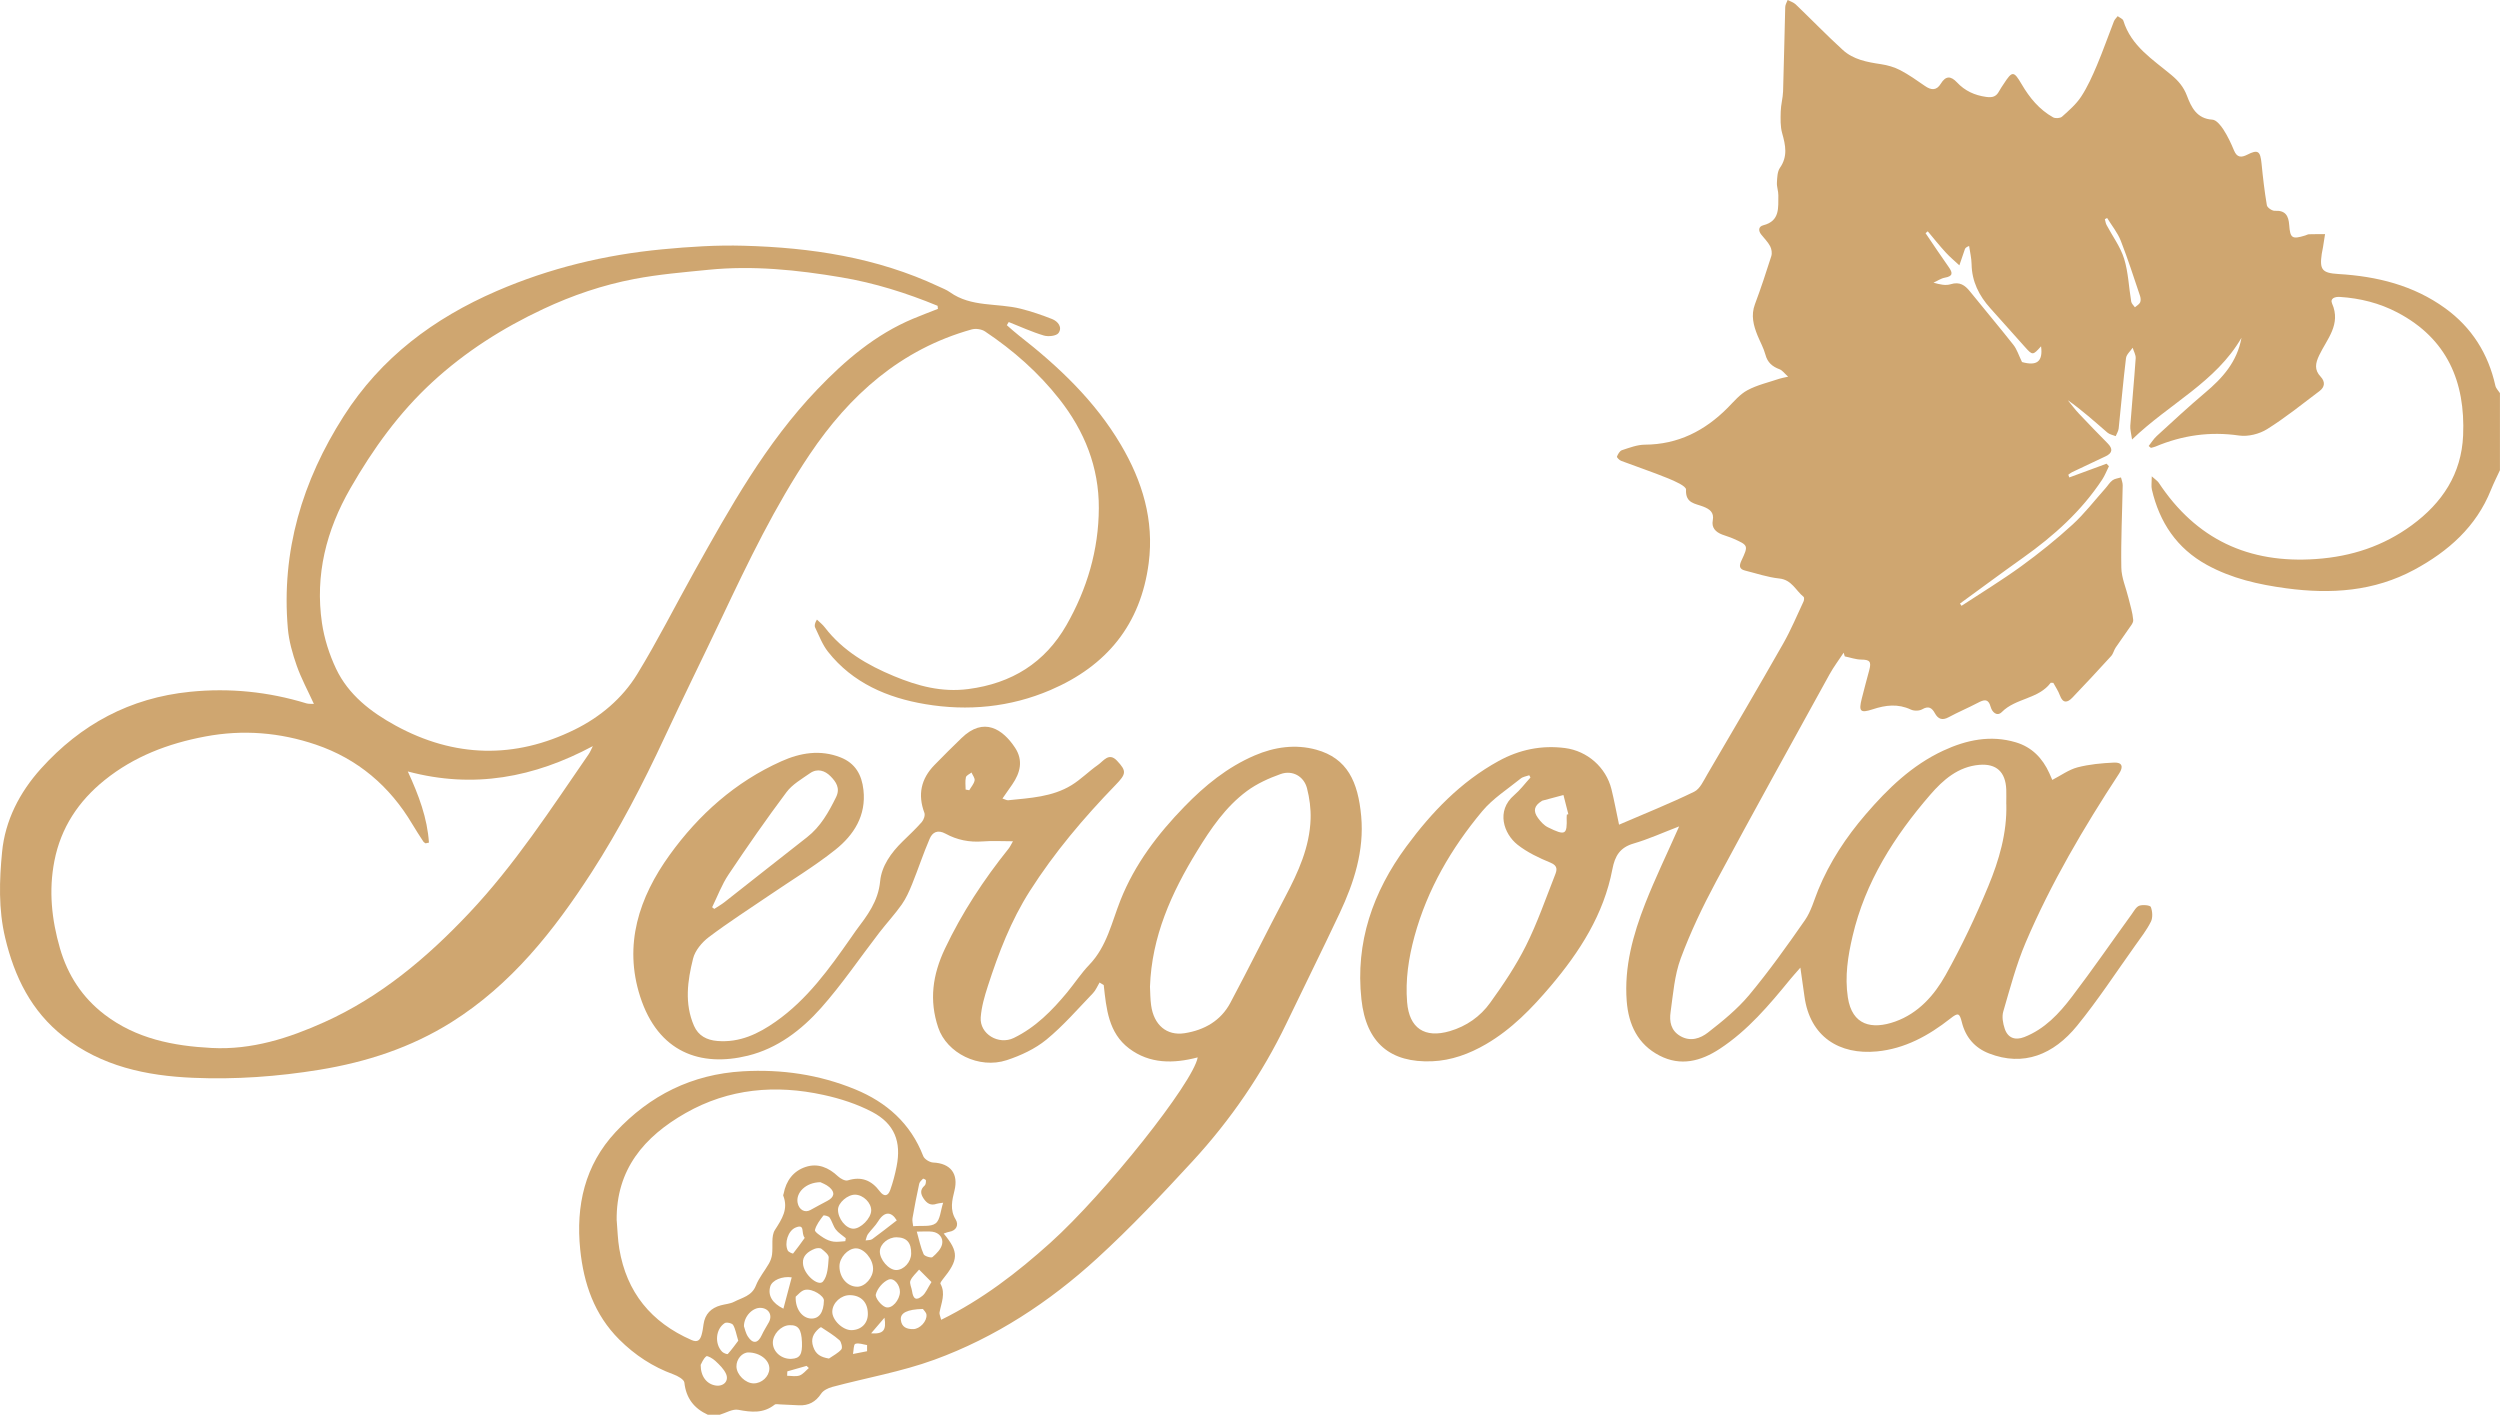
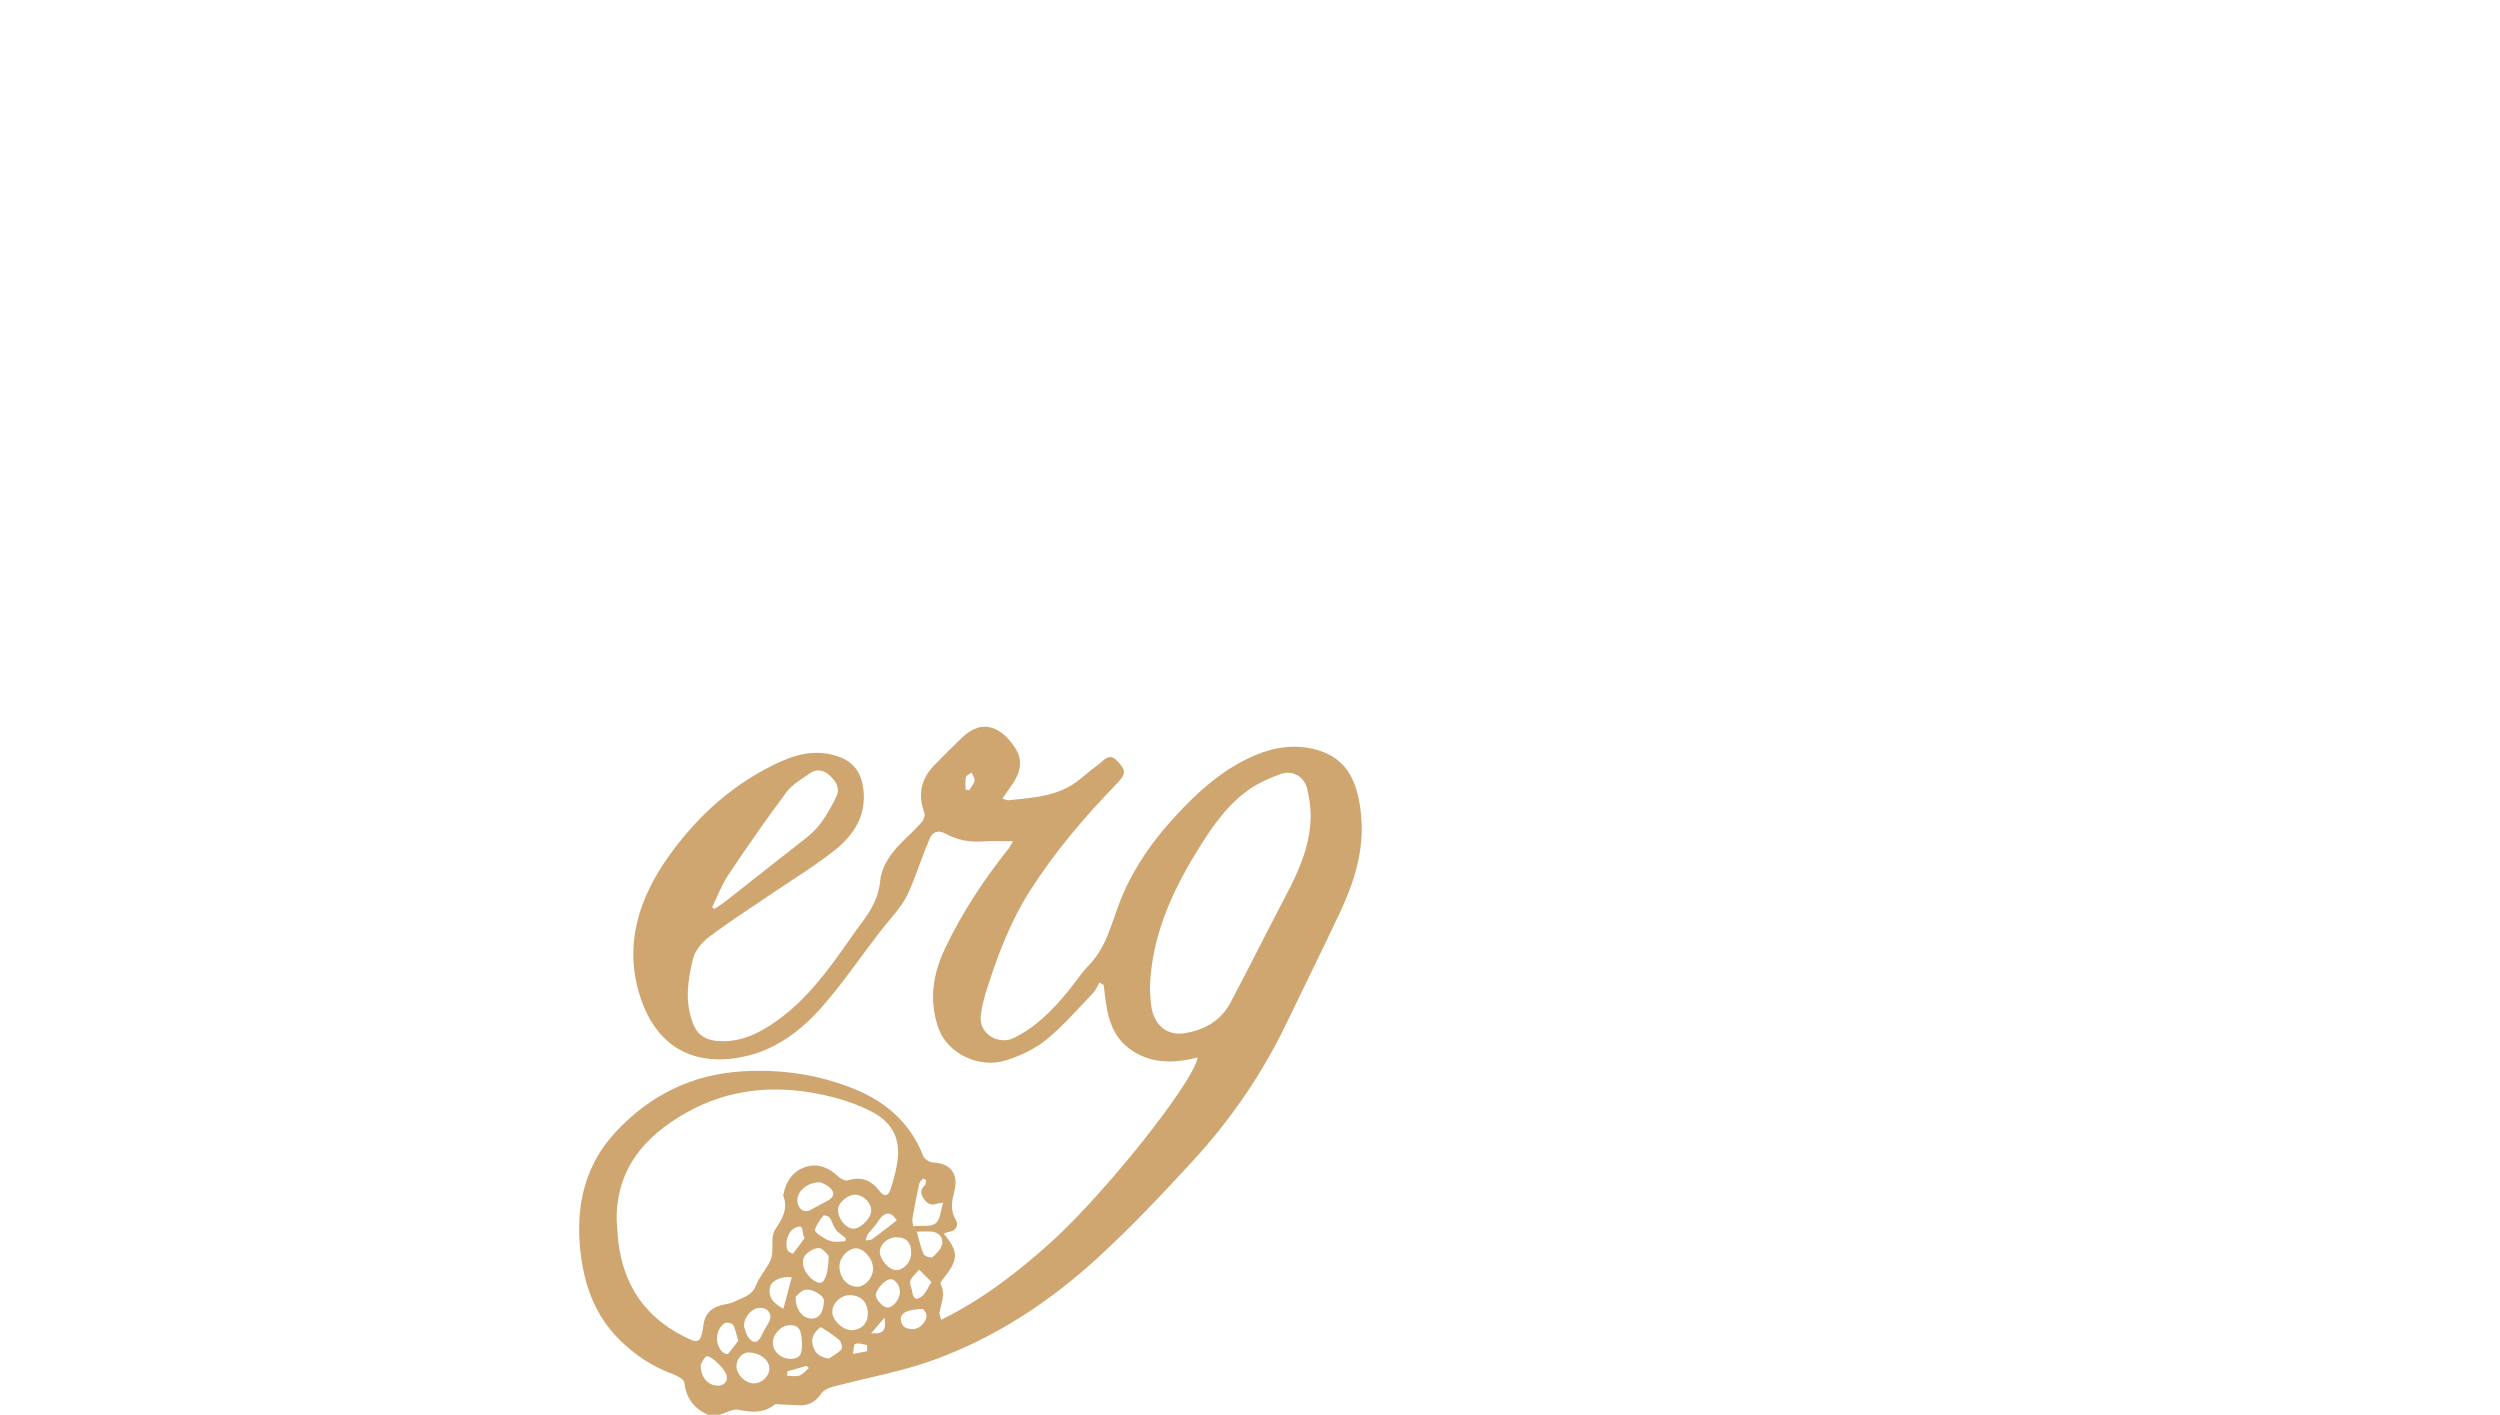
<svg xmlns="http://www.w3.org/2000/svg" id="Ebene_2" viewBox="0 0 454.14 257">
  <defs>
    <style>.cls-1{fill:#cfa670;stroke-width:0px;}</style>
  </defs>
  <g id="Ebene_2-2">
    <g id="Ebene_2-2">
      <g id="Ebene_1-2">
-         <path class="cls-1" d="M454.14,85.39c-.55,1.2-1.15,2.37-1.64,3.59-2.68,6.72-7.76,11.18-13.92,14.51-7.31,3.95-15.15,4.47-23.25,3.38-5.06-.68-9.94-1.78-14.45-4.26-5.46-3.01-8.59-7.72-9.98-13.68-.14-.59-.02-1.25-.02-2.4.65.59,1.03.82,1.25,1.14,6.79,10.28,16.33,14.75,28.6,13.88,6.43-.45,12.22-2.35,17.4-6.15,5.52-4.05,9.01-9.31,9.31-16.3.42-9.76-2.92-17.6-11.93-22.33-3.25-1.71-6.77-2.59-10.44-2.83-.88-.06-1.85.24-1.43,1.21,1.66,3.79-.94,6.44-2.34,9.38-.7,1.46-.92,2.65.26,3.9.86.92.77,1.88-.22,2.62-3.13,2.36-6.2,4.84-9.51,6.91-1.4.88-3.45,1.39-5.07,1.16-5.31-.77-10.31-.05-15.2,2-.26.11-.55.16-.83.24-.14-.11-.27-.23-.41-.34.48-.61.9-1.3,1.47-1.82,2.9-2.65,5.78-5.33,8.78-7.86,3.17-2.66,5.82-5.61,6.61-9.98-4.68,8.08-13.12,11.96-19.88,18.48-.16-1.17-.37-1.84-.32-2.5.3-4.09.7-8.17.98-12.26.04-.62-.36-1.27-.55-1.91-.42.63-1.13,1.22-1.21,1.89-.52,4.25-.88,8.51-1.33,12.77-.05.48-.35.94-.54,1.4-.51-.21-1.12-.31-1.51-.65-2.33-2.01-4.61-4.07-7.19-5.88.67.82,1.3,1.68,2.03,2.45,1.71,1.82,3.46,3.61,5.21,5.39.97.98.9,1.75-.37,2.35-2.04.96-4.08,1.92-6.11,2.89-.24.12-.45.3-.67.46l.18.49c2.26-.83,4.52-1.67,6.77-2.5.14.15.29.31.43.46-.4.8-.72,1.65-1.2,2.39-3.78,5.75-8.8,10.25-14.37,14.21-3.86,2.74-7.66,5.57-11.49,8.35.09.14.19.27.28.41,3.64-2.39,7.37-4.66,10.89-7.22,3.22-2.34,6.34-4.85,9.27-7.53,2.18-1.99,4-4.38,5.98-6.59.44-.49.78-1.09,1.3-1.47.41-.3,1.01-.35,1.53-.51.11.48.32.96.31,1.44-.09,4.99-.34,9.97-.25,14.95.03,1.85.86,3.68,1.3,5.52.32,1.32.75,2.64.86,3.98.05.56-.56,1.21-.93,1.77-.73,1.1-1.53,2.15-2.26,3.25-.32.48-.44,1.13-.82,1.54-2.32,2.55-4.68,5.08-7.06,7.57-.88.91-1.7,1.07-2.25-.43-.3-.82-.81-1.56-1.19-2.27-.27,0-.45-.05-.49,0-2.23,2.96-6.34,2.75-8.86,5.29-.89.9-1.78,0-2.02-.89-.45-1.65-1.27-1.34-2.38-.76-1.73.91-3.55,1.67-5.27,2.6-1.16.63-1.91.34-2.5-.73-.54-.98-1.14-1.38-2.3-.71-.54.31-1.49.32-2.06.05-2.34-1.09-4.56-.83-6.93-.05-2.28.75-2.57.37-1.99-1.94.43-1.73.9-3.45,1.36-5.17.42-1.58.09-1.9-1.46-1.92-1-.01-1.99-.38-2.99-.58-.07-.22-.13-.45-.2-.67-.86,1.31-1.81,2.56-2.56,3.92-6.91,12.55-13.87,25.07-20.64,37.7-2.41,4.5-4.63,9.15-6.4,13.92-1.13,3.06-1.38,6.47-1.84,9.75-.24,1.68.03,3.34,1.77,4.35,1.86,1.08,3.66.42,5.02-.64,2.66-2.07,5.34-4.25,7.49-6.82,3.61-4.34,6.91-8.96,10.14-13.61,1.12-1.62,1.65-3.65,2.41-5.51,2.08-5.06,5.06-9.56,8.61-13.69,4.02-4.68,8.42-8.94,14.1-11.58,4.2-1.95,8.59-2.88,13.18-1.51,2.92.87,4.86,2.89,6.09,5.62.17.37.33.75.53,1.21,1.57-.81,2.99-1.86,4.57-2.28,2.16-.56,4.43-.77,6.67-.87,1.44-.06,1.72.74.91,1.98-6.43,9.82-12.38,19.91-16.99,30.72-1.71,4.02-2.83,8.3-4.06,12.51-.28.95-.07,2.15.26,3.13.56,1.69,1.89,2.17,3.56,1.52,3.7-1.45,6.32-4.26,8.62-7.29,3.75-4.92,7.26-10.02,10.89-15.03.41-.57.81-1.34,1.38-1.54.63-.22,1.97-.09,2.09.23.3.79.38,1.93.02,2.66-.76,1.53-1.84,2.91-2.84,4.32-3.49,4.89-6.79,9.95-10.58,14.6-4.28,5.25-9.73,7.46-15.98,5.03-2.6-1.01-4.27-2.94-4.95-5.68-.42-1.68-.67-1.78-2.09-.66-3.95,3.11-8.28,5.49-13.35,5.97-6.78.65-12.16-2.64-13.15-10.01-.21-1.56-.44-3.13-.74-5.21-.83.95-1.36,1.53-1.86,2.14-3.81,4.66-7.68,9.26-12.79,12.61-3.44,2.26-7.1,3.21-10.93,1.23-3.95-2.04-5.64-5.61-5.97-9.92-.47-6.21,1.15-12.05,3.37-17.72,1.8-4.58,3.95-9.01,6.16-14-3.02,1.16-5.59,2.33-8.27,3.11-2.48.72-3.4,2.25-3.86,4.67-1.56,8.19-5.92,14.98-11.2,21.22-3.43,4.05-7.11,7.86-11.77,10.57-3.04,1.77-6.31,2.96-9.78,3.1-7.53.3-11.98-3.26-12.84-11.27-1.12-10.32,2.08-19.5,8.16-27.74,4.59-6.23,9.88-11.76,16.77-15.54,3.77-2.07,7.78-2.9,12.06-2.35,4.05.53,7.44,3.49,8.43,7.47.49,1.98.86,4,1.38,6.45,4.68-2.02,9.25-3.84,13.66-5.99,1.06-.52,1.71-2.03,2.39-3.18,4.63-7.9,9.26-15.8,13.79-23.76,1.39-2.45,2.48-5.07,3.68-7.63.11-.24.14-.72,0-.83-1.43-1.15-2.14-3.1-4.41-3.33-2.11-.22-4.17-.93-6.25-1.45-1.07-.27-1.04-.91-.64-1.77,1.3-2.78,1.29-2.8-1.5-4.04-.65-.29-1.35-.47-2.01-.73-1.17-.46-1.94-1.24-1.68-2.58.28-1.47-.61-2.05-1.73-2.49-1.47-.58-3.26-.57-3.13-3.09.03-.64-2.06-1.55-3.28-2.05-2.8-1.14-5.67-2.1-8.5-3.17-.33-.12-.82-.63-.77-.77.18-.45.51-1.04.91-1.17,1.35-.44,2.76-.99,4.15-1,6.04-.03,10.9-2.52,15.06-6.7,1.13-1.14,2.21-2.46,3.58-3.19,1.78-.96,3.83-1.42,5.78-2.08.38-.13.78-.19,1.62-.38-.68-.61-1.05-1.15-1.54-1.34-1.32-.49-2.21-1.22-2.59-2.67-.32-1.19-.95-2.3-1.42-3.45-.75-1.85-1.24-3.69-.48-5.71,1.08-2.88,2.04-5.8,2.97-8.73.17-.53.06-1.29-.21-1.8-.41-.78-1.07-1.42-1.62-2.12-.58-.73-.49-1.47.39-1.69,3.05-.78,2.68-3.21,2.72-5.43.01-.76-.3-1.54-.26-2.3.05-.92.07-2,.55-2.7,1.45-2.08,1.02-4.1.4-6.3-.35-1.24-.29-2.62-.26-3.93.03-1.23.39-2.45.43-3.68.16-5.1.25-10.21.39-15.31.01-.43.29-.85.44-1.27.49.26,1.07.43,1.46.8,2.87,2.75,5.63,5.61,8.57,8.29,1.91,1.74,4.41,2.2,6.92,2.57,1.19.18,2.42.53,3.48,1.08,1.57.82,3.04,1.86,4.51,2.88,1.13.79,2.1.86,2.87-.4.9-1.47,1.81-1.46,2.95-.25,1.43,1.53,3.2,2.35,5.32,2.64,1.15.16,1.82-.07,2.33-1.04.25-.47.57-.91.86-1.36,1.52-2.34,1.8-2.36,3.24.1s3.2,4.6,5.71,6.01c.41.23,1.29.17,1.62-.12,1.25-1.12,2.57-2.26,3.48-3.65,1.16-1.77,2.04-3.75,2.87-5.71,1.11-2.62,2.04-5.32,3.08-7.97.14-.35.45-.62.68-.93.35.27.92.47,1.03.82,1.42,4.62,5.33,7.03,8.73,9.87,1.26,1.05,2.21,2.15,2.82,3.76.78,2.06,1.77,4.18,4.62,4.35.71.04,1.52,1.04,2,1.78.77,1.19,1.39,2.5,1.93,3.81.54,1.31,1.32,1.33,2.4.78,1.94-.99,2.38-.68,2.6,1.57.25,2.54.54,5.09.97,7.61.07.43.96,1.04,1.45,1.01,1.94-.11,2.49.91,2.61,2.59.17,2.41.54,2.62,2.91,1.89.23-.07.45-.21.68-.22.97-.03,1.95-.02,2.92-.03-.12.79-.24,1.58-.37,2.36-.07.41-.17.82-.23,1.23-.42,2.88.07,3.48,3,3.66,7.02.41,13.68,2.05,19.44,6.23,4.8,3.48,7.81,8.24,9.1,14.06.11.49.54.9.83,1.35v13.97h.01ZM364.45,146.08c0-.89.03-1.79,0-2.68-.14-3.17-1.78-4.72-4.91-4.46-3.84.33-6.58,2.74-8.91,5.44-6.52,7.54-11.81,15.84-14.1,25.68-.85,3.62-1.43,7.29-.86,11.11.77,5.11,4.37,5.91,8.61,4.4,4.19-1.5,7.08-4.75,9.14-8.43,2.92-5.22,5.49-10.66,7.78-16.19,1.95-4.71,3.4-9.65,3.26-14.88h-.01ZM278.02,141.24c-.07-.14-.14-.27-.22-.41-.52.19-1.14.26-1.56.6-2.39,1.93-5.08,3.64-7.01,5.96-5.59,6.71-9.95,14.17-12.28,22.7-1.07,3.93-1.67,7.9-1.34,11.97.38,4.74,3.2,6.59,7.76,5.25,3.03-.89,5.54-2.66,7.32-5.14,2.39-3.31,4.69-6.74,6.51-10.38,2.06-4.12,3.58-8.52,5.27-12.82.34-.85.6-1.68-.79-2.25-2.11-.87-4.25-1.88-6.02-3.28-2.49-1.98-3.94-6.13-.61-8.99,1.1-.94,1.98-2.13,2.97-3.21h0ZM370.76,62.92c-1.48,1.65-1.53,1.66-2.91.12-2.11-2.35-4.2-4.71-6.3-7.05-2.05-2.28-3.35-4.86-3.4-8.01-.02-1.1-.29-2.2-.45-3.3-.57.23-.71.41-.78.62-.34.96-.66,1.93-.99,2.9-.83-.77-1.71-1.5-2.47-2.33-1.14-1.24-2.19-2.56-3.27-3.85-.13.11-.27.23-.4.34,1.4,2.06,2.77,4.13,4.21,6.16.75,1.06.78,1.66-.7,1.92-.72.13-1.38.6-2.07.91,1.14.33,2.22.57,3.13.28,1.63-.5,2.58.17,3.51,1.33,2.61,3.24,5.3,6.42,7.88,9.69.63.8.95,1.86,1.56,3.12,2.64.74,3.84-.03,3.46-2.87v.02h-.01ZM284.62,147.98l.28-.07c-.3-1.16-.59-2.33-.89-3.49-1.27.34-2.55.68-3.82,1.02-.05,0-.1.06-.15.09-1.34.83-1.59,1.78-.66,3.06.48.66,1.09,1.34,1.8,1.69,3.23,1.6,3.51,1.34,3.41-1.78,0-.18.02-.36.03-.53h0ZM382.78,39.6c-.14.07-.28.14-.42.21.1.36.14.74.31,1.06,1.08,2.04,2.52,3.96,3.19,6.13.77,2.49.85,5.2,1.29,7.8.06.37.44.68.67,1.02.33-.29.78-.53.95-.89.15-.33.1-.84-.03-1.21-1.13-3.34-2.2-6.71-3.49-9.99-.58-1.47-1.63-2.75-2.47-4.12h0Z" />
-         <path class="cls-1" d="M128.59,257c-2.52-1.15-3.96-3.01-4.27-5.85-.06-.57-1.22-1.21-1.99-1.49-3.76-1.37-6.98-3.49-9.82-6.31-4.55-4.53-6.48-10.19-7.11-16.36-.81-7.97.82-15.33,6.44-21.36,6.22-6.67,13.86-10.48,23.07-11.02,7.06-.41,13.88.59,20.4,3.26,5.73,2.35,10.1,6.19,12.4,12.14.21.55,1.16,1.14,1.8,1.17,3.2.15,4.63,2.07,3.87,5.12-.42,1.71-.87,3.45.23,5.24.56.92.19,2-1.19,2.23-.32.05-.63.2-.99.31,2.79,3.38,2.73,4.76-.22,8.38-.18.22-.45.61-.37.75.98,1.78.14,3.47-.17,5.2-.06.31.14.67.3,1.34,7.45-3.67,13.82-8.58,19.82-13.98,9.98-8.98,25.98-29.12,26.78-33.69-4.43,1.16-8.73,1.19-12.46-1.62-3.76-2.84-4.14-7.23-4.61-11.52-.25-.15-.51-.3-.76-.46-.39.65-.68,1.4-1.2,1.94-2.76,2.87-5.39,5.92-8.45,8.43-2.05,1.68-4.65,2.89-7.2,3.73-5.07,1.67-10.91-1.29-12.46-5.92-1.67-4.96-1.02-9.59,1.22-14.32,3.11-6.56,7.04-12.53,11.56-18.17.27-.34.46-.76.8-1.35-2.02,0-3.78-.11-5.52.03-2.4.18-4.65-.27-6.71-1.4-1.45-.79-2.39-.28-2.9.91-1.17,2.71-2.09,5.53-3.2,8.27-.52,1.28-1.09,2.57-1.88,3.69-1.26,1.78-2.75,3.39-4.08,5.11-3.52,4.57-6.76,9.38-10.58,13.68-3.57,4.01-7.9,7.33-13.28,8.66-8.57,2.11-16.3-.58-19.57-10.73-3.04-9.43-.21-18.02,5.35-25.73,5.29-7.34,11.94-13.28,20.3-17.02,3.43-1.54,7.05-2.16,10.74-.71,2.7,1.06,3.87,3.17,4.17,5.92.52,4.65-1.74,8.17-5.08,10.84-3.8,3.03-8,5.55-12.02,8.3-3.69,2.51-7.45,4.92-11.01,7.61-1.24.94-2.48,2.43-2.84,3.88-1.01,4.03-1.59,8.19.17,12.22.79,1.8,2.31,2.59,4.25,2.75,4.05.33,7.43-1.29,10.61-3.53,5.72-4.02,9.71-9.59,13.64-15.21.31-.44.6-.89.92-1.32,2.03-2.7,4.04-5.27,4.39-8.95.26-2.76,1.99-5.18,4.04-7.19,1.19-1.17,2.42-2.31,3.52-3.56.36-.41.65-1.23.48-1.68-1.24-3.32-.61-6.19,1.83-8.69,1.62-1.66,3.26-3.3,4.93-4.91,4.05-3.92,7.49-1.59,9.71,1.77,1.52,2.31.95,4.54-.5,6.66-.55.81-1.12,1.61-1.79,2.57.52.16.79.34,1.04.31,3.96-.41,8.01-.59,11.51-2.74,1.71-1.05,3.15-2.53,4.8-3.68,1-.69,1.97-2.35,3.46-.76,1.78,1.89,1.68,2.4-.27,4.41-5.77,5.96-11.11,12.26-15.58,19.28-3.42,5.37-5.67,11.24-7.61,17.24-.6,1.85-1.16,3.78-1.3,5.7-.21,3.01,3.25,5.07,6.01,3.73,3.95-1.92,6.95-4.97,9.7-8.29,1.36-1.65,2.54-3.47,4.02-5.01,3.19-3.32,4.06-7.7,5.67-11.75,2.6-6.53,6.76-11.99,11.61-16.98,3.72-3.83,7.8-7.16,12.76-9.29,3.61-1.55,7.4-2.08,11.17-1.05,5.67,1.56,7.61,5.83,8.18,12.1.56,6.24-1.29,12.02-3.9,17.57-3.16,6.72-6.48,13.37-9.69,20.07-4.42,9.19-10.14,17.52-17.02,25-5.6,6.08-11.29,12.12-17.39,17.69-8.67,7.92-18.46,14.35-29.53,18.39-6,2.19-12.39,3.29-18.58,4.95-.73.2-1.6.62-1.99,1.21-1,1.5-2.27,2.2-4.03,2.12-1.13-.05-2.26-.11-3.39-.16-.35,0-.82-.13-1.04.05-2.04,1.61-4.22,1.38-6.6.93-1.03-.2-2.25.57-3.38.9h-2.15.01ZM112.03,221.7c.15,1.72.18,3.45.47,5.15,1.32,7.91,5.79,13.36,13.11,16.57,1.11.49,1.56.02,1.83-.91.18-.62.28-1.28.36-1.93.26-1.87,1.36-2.98,3.14-3.46.8-.22,1.69-.27,2.41-.64,1.45-.76,3.22-1.04,3.96-2.94.56-1.43,1.61-2.67,2.38-4.02.28-.5.49-1.08.56-1.64.19-1.5-.2-3.33.52-4.45,1.29-2.01,2.47-3.79,1.51-6.24-.04-.09.05-.23.07-.35.45-2.35,1.76-4.12,4-4.86,2.22-.73,4.18.11,5.87,1.7.46.43,1.31.9,1.8.74,2.47-.77,4.31,0,5.78,1.97.81,1.08,1.52.9,1.92-.23.49-1.38.87-2.82,1.15-4.26.9-4.48-.36-7.77-4.43-9.91-2.74-1.44-5.8-2.43-8.84-3.09-8.7-1.91-17.19-1.18-25.05,3.29-7.52,4.28-12.64,10.23-12.53,19.51h0ZM208.9,179.25c.06,1.13.05,2.27.21,3.38.49,3.56,2.82,5.56,6.07,5.06,3.58-.56,6.58-2.25,8.32-5.52,3.41-6.39,6.61-12.89,9.99-19.3,2.35-4.45,4.42-8.99,4.59-14.1.06-1.86-.19-3.79-.66-5.6-.57-2.16-2.65-3.32-4.78-2.56-2.14.76-4.3,1.74-6.12,3.08-3.88,2.87-6.58,6.85-9.07,10.92-4.65,7.58-8.24,15.54-8.55,24.64h0ZM129.35,164.79c.13.11.26.21.4.32.62-.41,1.27-.77,1.86-1.23,5-3.92,9.98-7.88,14.99-11.79,2.47-1.93,3.93-4.55,5.28-7.29.8-1.63-.02-2.79-1.01-3.79-1.02-1.04-2.4-1.48-3.73-.55-1.5,1.05-3.2,2.02-4.26,3.43-3.66,4.89-7.15,9.91-10.54,14.98-1.22,1.82-2,3.94-2.97,5.92h-.02ZM158.6,230.46c-.02-1.79-1.68-3.73-3.16-3.69-1.45.04-2.95,1.7-2.95,3.26,0,2.07,1.45,3.72,3.25,3.71,1.42,0,2.88-1.68,2.86-3.28ZM157.65,238.72c.02-2.11-1.2-3.41-3.23-3.45-1.63-.03-3.17,1.37-3.23,2.95-.06,1.55,1.9,3.45,3.52,3.41,1.74-.05,2.93-1.22,2.94-2.91h0ZM155,223.2c1.34.03,3.23-1.88,3.26-3.3.03-1.39-1.43-2.84-2.9-2.88-1.36-.04-3.11,1.47-3.13,2.7-.03,1.63,1.41,3.45,2.77,3.48h0ZM145.68,243.81c-.1-2.39-.67-3.15-2.31-3.08-1.52.07-3.01,1.67-2.98,3.22.03,1.65,1.61,2.99,3.4,2.89,1.53-.08,1.98-.81,1.89-3.04h0ZM162.89,224.76c-1.52-.03-3,1.19-3.06,2.51-.07,1.51,1.63,3.46,2.98,3.44,1.38-.02,2.68-1.45,2.71-2.96.04-2-.8-2.96-2.63-2.99h0ZM136.92,251.3c1.46,0,2.78-1.23,2.84-2.63.06-1.58-1.69-2.96-3.78-2.99-1.16-.02-2.23,1.22-2.2,2.56.03,1.49,1.65,3.06,3.14,3.06h0ZM145.86,229.42c.04,2.06,2.81,4.38,3.65,3.37.86-1.04.92-2.85,1.03-4.35.04-.5-.77-1.15-1.31-1.58-.25-.2-.84-.15-1.2-.02-1.29.5-2.25,1.32-2.17,2.58h0ZM149.04,214.75c-2.69.04-4.49,1.91-4.15,3.74.24,1.26,1.3,1.88,2.3,1.33,1.03-.56,2.05-1.13,3.09-1.67,1.27-.66,1.48-1.54.39-2.48-.58-.5-1.36-.78-1.64-.92h0ZM165.89,222.75c1.54-.15,3.18.16,4.07-.52.84-.63.89-2.3,1.37-3.75-.7.11-.95.11-1.16.19-1.1.4-1.81-.07-2.4-.96-.57-.86-.65-1.61.21-2.36.2-.18.23-.63.22-.95,0-.1-.48-.33-.53-.28-.27.27-.61.57-.69.91-.45,2.08-.86,4.16-1.22,6.25-.08.47.07.99.12,1.46h0ZM150.58,246.79c.77-.54,1.67-.98,2.26-1.67.24-.28,0-1.34-.34-1.66-1.01-.9-2.2-1.61-3.33-2.36-.06-.04-.31.15-.44.26-1,.89-1.49,1.88-1,3.3.46,1.36,1.33,1.87,2.86,2.13h0ZM135.14,240.91c.14.38.29,1.23.73,1.9.9,1.37,1.82,1.22,2.5-.26.37-.81.86-1.56,1.29-2.34.71-1.28.02-2.54-1.45-2.63-1.42-.09-3.05,1.45-3.07,3.33h0ZM144.54,235.55c-.09,2.29,1.22,3.88,2.75,3.97,1.49.08,2.34-1.1,2.38-3.3,0-.81-2-2.15-3.39-1.92-.74.12-1.37.96-1.74,1.25ZM127.28,247.94c0,2.16,1.15,3.51,2.74,3.75,1.4.21,2.43-.81,1.88-2.09-.39-.91-1.21-1.69-1.96-2.39-.45-.43-1.44-.99-1.64-.83-.57.47-.86,1.28-1.02,1.56ZM163.48,234.7c.02-1.29-1.08-2.68-2.11-2.24-1,.43-2.01,1.63-2.27,2.67-.16.62.97,2.04,1.78,2.32,1.17.4,2.57-1.32,2.6-2.76h0ZM166.54,223.73c.45,1.57.7,2.9,1.24,4.1.16.37,1.37.73,1.61.53.74-.63,1.56-1.46,1.75-2.35.24-1.1-.49-2.08-1.75-2.26-.8-.11-1.63-.02-2.84-.02h-.01ZM153.56,225.47c.03-.18.05-.36.08-.55-.61-.52-1.34-.95-1.81-1.57-.49-.64-.67-1.52-1.14-2.18-.19-.27-1.04-.47-1.13-.35-.61.81-1.28,1.67-1.52,2.62-.08.33.95,1.03,1.57,1.42.54.34,1.18.61,1.81.69.7.1,1.43-.05,2.15-.08h0ZM134.11,243.55c-.37-1.2-.5-2.13-.94-2.87-.19-.32-1.19-.54-1.52-.33-1.67,1.09-1.87,3.79-.46,5.21.25.25.93.5,1.02.4.73-.81,1.36-1.7,1.9-2.41h0ZM143.83,232.04c-1.72-.26-3.58.51-3.91,1.66-.47,1.64.37,3.03,2.39,4.03.49-1.84.98-3.7,1.51-5.69h.01ZM169.21,232.89c-.84-.84-1.54-1.55-2.25-2.26-.55.67-1.27,1.26-1.58,2.02-.2.5.21,1.24.3,1.89.21,1.47.77,1.79,1.89.85.62-.52.93-1.39,1.64-2.5h0ZM167.65,237.78c-2.88.07-4.12.73-4.01,1.95.13,1.38,1.1,1.73,2.27,1.71,1.19-.02,2.52-1.44,2.39-2.62-.05-.43-.5-.81-.65-1.04h0ZM162.9,221.69c-.98-1.64-2.24-1.68-3.38.17-.51.84-1.27,1.52-1.85,2.32-.23.32-.3.77-.43,1.15.4-.07.9-.02,1.2-.23,1.46-1.06,2.87-2.18,4.47-3.41h0ZM146.18,224.86c-.72-.83.16-2.62-1.65-1.87-1.38.57-2.07,2.83-1.43,4.17.14.29.92.61.97.55.75-.92,1.43-1.9,2.12-2.85h-.01ZM175.41,143.43c.22.04.44.08.66.12.34-.59.85-1.14.97-1.77.09-.43-.36-.96-.56-1.45-.36.29-.94.52-1.02.87-.16.71-.05,1.48-.05,2.23h0ZM143.02,249.12l-.03.8c.76,0,1.58.18,2.25-.05.64-.23,1.14-.89,1.69-1.36-.14-.13-.27-.26-.41-.39-1.17.33-2.34.67-3.51,1h0ZM157.51,245.46v-1.12c-.72-.11-1.53-.44-2.14-.22-.32.11-.29,1.2-.42,1.84.85-.17,1.71-.33,2.56-.5ZM158.24,242.21c2.23.16,2.81-.55,2.43-2.84-.96,1.13-1.7,1.98-2.43,2.84Z" />
-         <path class="cls-1" d="M182.87,59.05c.73.63,1.44,1.29,2.2,1.88,7.23,5.64,13.84,11.89,18.54,19.86,3.9,6.6,6.07,13.69,5.06,21.48-1.45,11.16-7.61,18.69-17.85,23.08-7.33,3.14-15.03,3.86-22.75,2.56-6.84-1.15-13.17-3.83-17.66-9.52-1.01-1.28-1.61-2.89-2.33-4.39-.17-.35-.06-.84.32-1.45.49.47,1.04.9,1.44,1.43,3.27,4.25,7.71,6.83,12.55,8.84,4.32,1.79,8.66,2.98,13.51,2.35,7.91-1.03,13.92-4.79,17.83-11.62,3.74-6.54,5.85-13.65,5.88-21.25.03-7.43-2.59-13.96-7.13-19.75-3.82-4.87-8.41-8.91-13.54-12.34-.62-.42-1.69-.57-2.42-.37-12.88,3.6-22.19,11.92-29.45,22.73-6.28,9.35-11.15,19.49-15.96,29.65-3.43,7.25-7,14.44-10.38,21.71-3.94,8.47-8.23,16.75-13.3,24.6-6.84,10.57-14.56,20.34-25.42,27.16-7.36,4.62-15.43,7.24-23.97,8.64-7.61,1.24-15.27,1.79-22.95,1.46-8.5-.36-16.66-2.08-23.57-7.52-5.84-4.59-8.89-10.81-10.58-17.91-1.24-5.2-1.06-10.47-.56-15.61.55-5.68,3.16-10.79,7.05-15.11,7.26-8.06,16.17-12.87,27.08-13.97,7.22-.73,14.24-.01,21.15,2.1.4.12.85.07,1.36.1-1.12-2.45-2.31-4.64-3.12-6.95-.76-2.17-1.41-4.45-1.61-6.73-1.22-14.06,2.62-26.82,10.16-38.62,6.78-10.61,16.31-17.73,27.75-22.69,9.65-4.18,19.71-6.6,30.12-7.59,4.91-.47,9.87-.79,14.79-.65,12.21.33,24.17,2.13,35.38,7.39.7.33,1.44.6,2.07,1.05,3.88,2.77,8.58,1.93,12.85,3,1.94.49,3.85,1.14,5.72,1.88,1.07.43,1.9,1.5,1.15,2.54-.39.54-1.85.69-2.66.45-2.18-.65-4.26-1.61-6.38-2.45-.12.2-.24.4-.36.6v-.05h0ZM170.38,56.11c-.02-.19-.04-.37-.06-.56-5.65-2.33-11.47-4.16-17.49-5.17-7.99-1.35-16.04-2.18-24.15-1.37-4.5.45-9.02.82-13.45,1.67-5.72,1.09-11.24,2.96-16.54,5.45-7.38,3.46-14.17,7.77-20.17,13.3-6.06,5.58-10.78,12.16-14.87,19.28-4.39,7.64-6.44,15.74-5.16,24.48.42,2.83,1.33,5.69,2.56,8.29,2.25,4.75,6.35,7.89,10.82,10.33,10.65,5.82,21.62,6.1,32.52.73,4.63-2.28,8.65-5.65,11.36-10.07,3.69-6.03,6.87-12.36,10.32-18.54,6.53-11.69,13.03-23.4,22.4-33.19,5.06-5.29,10.55-9.97,17.39-12.84,1.5-.63,3.03-1.2,4.55-1.8h-.03ZM77.94,153.06c-.21.05-.42.09-.64.14-.14-.11-.31-.19-.4-.33-.68-1.05-1.37-2.09-2-3.16-4.11-6.93-9.95-11.88-17.54-14.45-6.49-2.2-13.19-2.77-20.08-1.47-6.75,1.27-12.93,3.62-18.28,7.93-4.73,3.81-7.94,8.62-9.12,14.68-1.05,5.38-.5,10.64,1.01,15.86,1.42,4.9,4.07,8.96,8.13,12.06,5.74,4.37,12.44,5.69,19.43,6.05,7.28.38,14.01-1.78,20.49-4.7,10.2-4.6,18.61-11.68,26.22-19.74,8.34-8.82,14.92-18.98,21.78-28.93.31-.45.5-.97.75-1.46-10.64,5.68-21.6,7.81-33.61,4.6,2,4.34,3.55,8.48,3.84,12.94l.02-.02h0Z" />
+         <path class="cls-1" d="M128.59,257c-2.52-1.15-3.96-3.01-4.27-5.85-.06-.57-1.22-1.21-1.99-1.49-3.76-1.37-6.98-3.49-9.82-6.31-4.55-4.53-6.48-10.19-7.11-16.36-.81-7.97.82-15.33,6.44-21.36,6.22-6.67,13.86-10.48,23.07-11.02,7.06-.41,13.88.59,20.4,3.26,5.73,2.35,10.1,6.19,12.4,12.14.21.55,1.16,1.14,1.8,1.17,3.2.15,4.63,2.07,3.87,5.12-.42,1.71-.87,3.45.23,5.24.56.92.19,2-1.19,2.23-.32.05-.63.2-.99.31,2.79,3.38,2.73,4.76-.22,8.38-.18.22-.45.61-.37.75.98,1.78.14,3.47-.17,5.2-.06.31.14.67.3,1.34,7.45-3.67,13.82-8.58,19.82-13.98,9.98-8.98,25.98-29.12,26.78-33.69-4.43,1.16-8.73,1.19-12.46-1.62-3.76-2.84-4.14-7.23-4.61-11.52-.25-.15-.51-.3-.76-.46-.39.65-.68,1.4-1.2,1.94-2.76,2.87-5.39,5.92-8.45,8.43-2.05,1.68-4.65,2.89-7.2,3.73-5.07,1.67-10.91-1.29-12.46-5.92-1.67-4.96-1.02-9.59,1.22-14.32,3.11-6.56,7.04-12.53,11.56-18.17.27-.34.46-.76.8-1.35-2.02,0-3.78-.11-5.52.03-2.4.18-4.65-.27-6.71-1.4-1.45-.79-2.39-.28-2.9.91-1.17,2.71-2.09,5.53-3.2,8.27-.52,1.28-1.09,2.57-1.88,3.69-1.26,1.78-2.75,3.39-4.08,5.11-3.52,4.57-6.76,9.38-10.58,13.68-3.57,4.01-7.9,7.33-13.28,8.66-8.57,2.11-16.3-.58-19.57-10.73-3.04-9.43-.21-18.02,5.35-25.73,5.29-7.34,11.94-13.28,20.3-17.02,3.43-1.54,7.05-2.16,10.74-.71,2.7,1.06,3.87,3.17,4.17,5.92.52,4.65-1.74,8.17-5.08,10.84-3.8,3.03-8,5.55-12.02,8.3-3.69,2.51-7.45,4.92-11.01,7.61-1.24.94-2.48,2.43-2.84,3.88-1.01,4.03-1.59,8.19.17,12.22.79,1.8,2.31,2.59,4.25,2.75,4.05.33,7.43-1.29,10.61-3.53,5.72-4.02,9.71-9.59,13.64-15.21.31-.44.6-.89.92-1.32,2.03-2.7,4.04-5.27,4.39-8.95.26-2.76,1.99-5.18,4.04-7.19,1.19-1.17,2.42-2.31,3.52-3.56.36-.41.65-1.23.48-1.68-1.24-3.32-.61-6.19,1.83-8.69,1.62-1.66,3.26-3.3,4.93-4.91,4.05-3.92,7.49-1.59,9.71,1.77,1.52,2.31.95,4.54-.5,6.66-.55.81-1.12,1.61-1.79,2.57.52.16.79.34,1.04.31,3.96-.41,8.01-.59,11.51-2.74,1.71-1.05,3.15-2.53,4.8-3.68,1-.69,1.97-2.35,3.46-.76,1.78,1.89,1.68,2.4-.27,4.41-5.77,5.96-11.11,12.26-15.58,19.28-3.42,5.37-5.67,11.24-7.61,17.24-.6,1.85-1.16,3.78-1.3,5.7-.21,3.01,3.25,5.07,6.01,3.73,3.95-1.92,6.95-4.97,9.7-8.29,1.36-1.65,2.54-3.47,4.02-5.01,3.19-3.32,4.06-7.7,5.67-11.75,2.6-6.53,6.76-11.99,11.61-16.98,3.72-3.83,7.8-7.16,12.76-9.29,3.61-1.55,7.4-2.08,11.17-1.05,5.67,1.56,7.61,5.83,8.18,12.1.56,6.24-1.29,12.02-3.9,17.57-3.16,6.72-6.48,13.37-9.69,20.07-4.42,9.19-10.14,17.52-17.02,25-5.6,6.08-11.29,12.12-17.39,17.69-8.67,7.92-18.46,14.35-29.53,18.39-6,2.19-12.39,3.29-18.58,4.95-.73.2-1.6.62-1.99,1.21-1,1.5-2.27,2.2-4.03,2.12-1.13-.05-2.26-.11-3.39-.16-.35,0-.82-.13-1.04.05-2.04,1.61-4.22,1.38-6.6.93-1.03-.2-2.25.57-3.38.9h-2.15.01ZM112.03,221.7c.15,1.72.18,3.45.47,5.15,1.32,7.91,5.79,13.36,13.11,16.57,1.11.49,1.56.02,1.83-.91.18-.62.28-1.28.36-1.93.26-1.87,1.36-2.98,3.14-3.46.8-.22,1.69-.27,2.41-.64,1.45-.76,3.22-1.04,3.96-2.94.56-1.43,1.61-2.67,2.38-4.02.28-.5.49-1.08.56-1.64.19-1.5-.2-3.33.52-4.45,1.29-2.01,2.47-3.79,1.51-6.24-.04-.09.05-.23.07-.35.45-2.35,1.76-4.12,4-4.86,2.22-.73,4.18.11,5.87,1.7.46.43,1.31.9,1.8.74,2.47-.77,4.31,0,5.78,1.97.81,1.08,1.52.9,1.92-.23.49-1.38.87-2.82,1.15-4.26.9-4.48-.36-7.77-4.43-9.91-2.74-1.44-5.8-2.43-8.84-3.09-8.7-1.91-17.19-1.18-25.05,3.29-7.52,4.28-12.64,10.23-12.53,19.51h0ZM208.9,179.25c.06,1.13.05,2.27.21,3.38.49,3.56,2.82,5.56,6.07,5.06,3.58-.56,6.58-2.25,8.32-5.52,3.41-6.39,6.61-12.89,9.99-19.3,2.35-4.45,4.42-8.99,4.59-14.1.06-1.86-.19-3.79-.66-5.6-.57-2.16-2.65-3.32-4.78-2.56-2.14.76-4.3,1.74-6.12,3.08-3.88,2.87-6.58,6.85-9.07,10.92-4.65,7.58-8.24,15.54-8.55,24.64h0ZM129.35,164.79c.13.11.26.21.4.32.62-.41,1.27-.77,1.86-1.23,5-3.92,9.98-7.88,14.99-11.79,2.47-1.93,3.93-4.55,5.28-7.29.8-1.63-.02-2.79-1.01-3.79-1.02-1.04-2.4-1.48-3.73-.55-1.5,1.05-3.2,2.02-4.26,3.43-3.66,4.89-7.15,9.91-10.54,14.98-1.22,1.82-2,3.94-2.97,5.92h-.02ZM158.6,230.46c-.02-1.79-1.68-3.73-3.16-3.69-1.45.04-2.95,1.7-2.95,3.26,0,2.07,1.45,3.72,3.25,3.71,1.42,0,2.88-1.68,2.86-3.28ZM157.65,238.72c.02-2.11-1.2-3.41-3.23-3.45-1.63-.03-3.17,1.37-3.23,2.95-.06,1.55,1.9,3.45,3.52,3.41,1.74-.05,2.93-1.22,2.94-2.91h0ZM155,223.2c1.34.03,3.23-1.88,3.26-3.3.03-1.39-1.43-2.84-2.9-2.88-1.36-.04-3.11,1.47-3.13,2.7-.03,1.63,1.41,3.45,2.77,3.48h0ZM145.68,243.81c-.1-2.39-.67-3.15-2.31-3.08-1.52.07-3.01,1.67-2.98,3.22.03,1.65,1.61,2.99,3.4,2.89,1.53-.08,1.98-.81,1.89-3.04h0ZM162.89,224.76c-1.52-.03-3,1.19-3.06,2.51-.07,1.51,1.63,3.46,2.98,3.44,1.38-.02,2.68-1.45,2.71-2.96.04-2-.8-2.96-2.63-2.99h0ZM136.92,251.3c1.46,0,2.78-1.23,2.84-2.63.06-1.58-1.69-2.96-3.78-2.99-1.16-.02-2.23,1.22-2.2,2.56.03,1.49,1.65,3.06,3.14,3.06h0ZM145.86,229.42c.04,2.06,2.81,4.38,3.65,3.37.86-1.04.92-2.85,1.03-4.35.04-.5-.77-1.15-1.31-1.58-.25-.2-.84-.15-1.2-.02-1.29.5-2.25,1.32-2.17,2.58h0ZM149.04,214.75c-2.69.04-4.49,1.91-4.15,3.74.24,1.26,1.3,1.88,2.3,1.33,1.03-.56,2.05-1.13,3.09-1.67,1.27-.66,1.48-1.54.39-2.48-.58-.5-1.36-.78-1.64-.92h0ZM165.89,222.75c1.54-.15,3.18.16,4.07-.52.84-.63.89-2.3,1.37-3.75-.7.11-.95.11-1.16.19-1.1.4-1.81-.07-2.4-.96-.57-.86-.65-1.61.21-2.36.2-.18.23-.63.22-.95,0-.1-.48-.33-.53-.28-.27.27-.61.57-.69.91-.45,2.08-.86,4.16-1.22,6.25-.08.47.07.99.12,1.46h0ZM150.58,246.79c.77-.54,1.67-.98,2.26-1.67.24-.28,0-1.34-.34-1.66-1.01-.9-2.2-1.61-3.33-2.36-.06-.04-.31.15-.44.26-1,.89-1.49,1.88-1,3.3.46,1.36,1.33,1.87,2.86,2.13h0ZM135.14,240.91c.14.38.29,1.23.73,1.9.9,1.37,1.82,1.22,2.5-.26.37-.81.86-1.56,1.29-2.34.71-1.28.02-2.54-1.45-2.63-1.42-.09-3.05,1.45-3.07,3.33h0ZM144.54,235.55c-.09,2.29,1.22,3.88,2.75,3.97,1.49.08,2.34-1.1,2.38-3.3,0-.81-2-2.15-3.39-1.92-.74.12-1.37.96-1.74,1.25ZM127.28,247.94c0,2.16,1.15,3.51,2.74,3.75,1.4.21,2.43-.81,1.88-2.09-.39-.91-1.21-1.69-1.96-2.39-.45-.43-1.44-.99-1.64-.83-.57.47-.86,1.28-1.02,1.56ZM163.48,234.7c.02-1.29-1.08-2.68-2.11-2.24-1,.43-2.01,1.63-2.27,2.67-.16.62.97,2.04,1.78,2.32,1.17.4,2.57-1.32,2.6-2.76h0ZM166.54,223.73c.45,1.57.7,2.9,1.24,4.1.16.37,1.37.73,1.61.53.74-.63,1.56-1.46,1.75-2.35.24-1.1-.49-2.08-1.75-2.26-.8-.11-1.63-.02-2.84-.02h-.01ZM153.56,225.47c.03-.18.05-.36.08-.55-.61-.52-1.34-.95-1.81-1.57-.49-.64-.67-1.52-1.14-2.18-.19-.27-1.04-.47-1.13-.35-.61.81-1.28,1.67-1.52,2.62-.08.33.95,1.03,1.57,1.42.54.34,1.18.61,1.81.69.7.1,1.43-.05,2.15-.08h0ZM134.11,243.55c-.37-1.2-.5-2.13-.94-2.87-.19-.32-1.19-.54-1.52-.33-1.67,1.09-1.87,3.79-.46,5.21.25.25.93.5,1.02.4.73-.81,1.36-1.7,1.9-2.41h0M143.83,232.04c-1.72-.26-3.58.51-3.91,1.66-.47,1.64.37,3.03,2.39,4.03.49-1.84.98-3.7,1.51-5.69h.01ZM169.21,232.89c-.84-.84-1.54-1.55-2.25-2.26-.55.67-1.27,1.26-1.58,2.02-.2.5.21,1.24.3,1.89.21,1.47.77,1.79,1.89.85.62-.52.93-1.39,1.64-2.5h0ZM167.65,237.78c-2.88.07-4.12.73-4.01,1.95.13,1.38,1.1,1.73,2.27,1.71,1.19-.02,2.52-1.44,2.39-2.62-.05-.43-.5-.81-.65-1.04h0ZM162.9,221.69c-.98-1.64-2.24-1.68-3.38.17-.51.84-1.27,1.52-1.85,2.32-.23.32-.3.77-.43,1.15.4-.07.9-.02,1.2-.23,1.46-1.06,2.87-2.18,4.47-3.41h0ZM146.18,224.86c-.72-.83.16-2.62-1.65-1.87-1.38.57-2.07,2.83-1.43,4.17.14.29.92.61.97.55.75-.92,1.43-1.9,2.12-2.85h-.01ZM175.41,143.43c.22.04.44.08.66.12.34-.59.85-1.14.97-1.77.09-.43-.36-.96-.56-1.45-.36.29-.94.52-1.02.87-.16.71-.05,1.48-.05,2.23h0ZM143.02,249.12l-.03.8c.76,0,1.58.18,2.25-.05.64-.23,1.14-.89,1.69-1.36-.14-.13-.27-.26-.41-.39-1.17.33-2.34.67-3.51,1h0ZM157.51,245.46v-1.12c-.72-.11-1.53-.44-2.14-.22-.32.11-.29,1.2-.42,1.84.85-.17,1.71-.33,2.56-.5ZM158.24,242.21c2.23.16,2.81-.55,2.43-2.84-.96,1.13-1.7,1.98-2.43,2.84Z" />
      </g>
    </g>
  </g>
</svg>